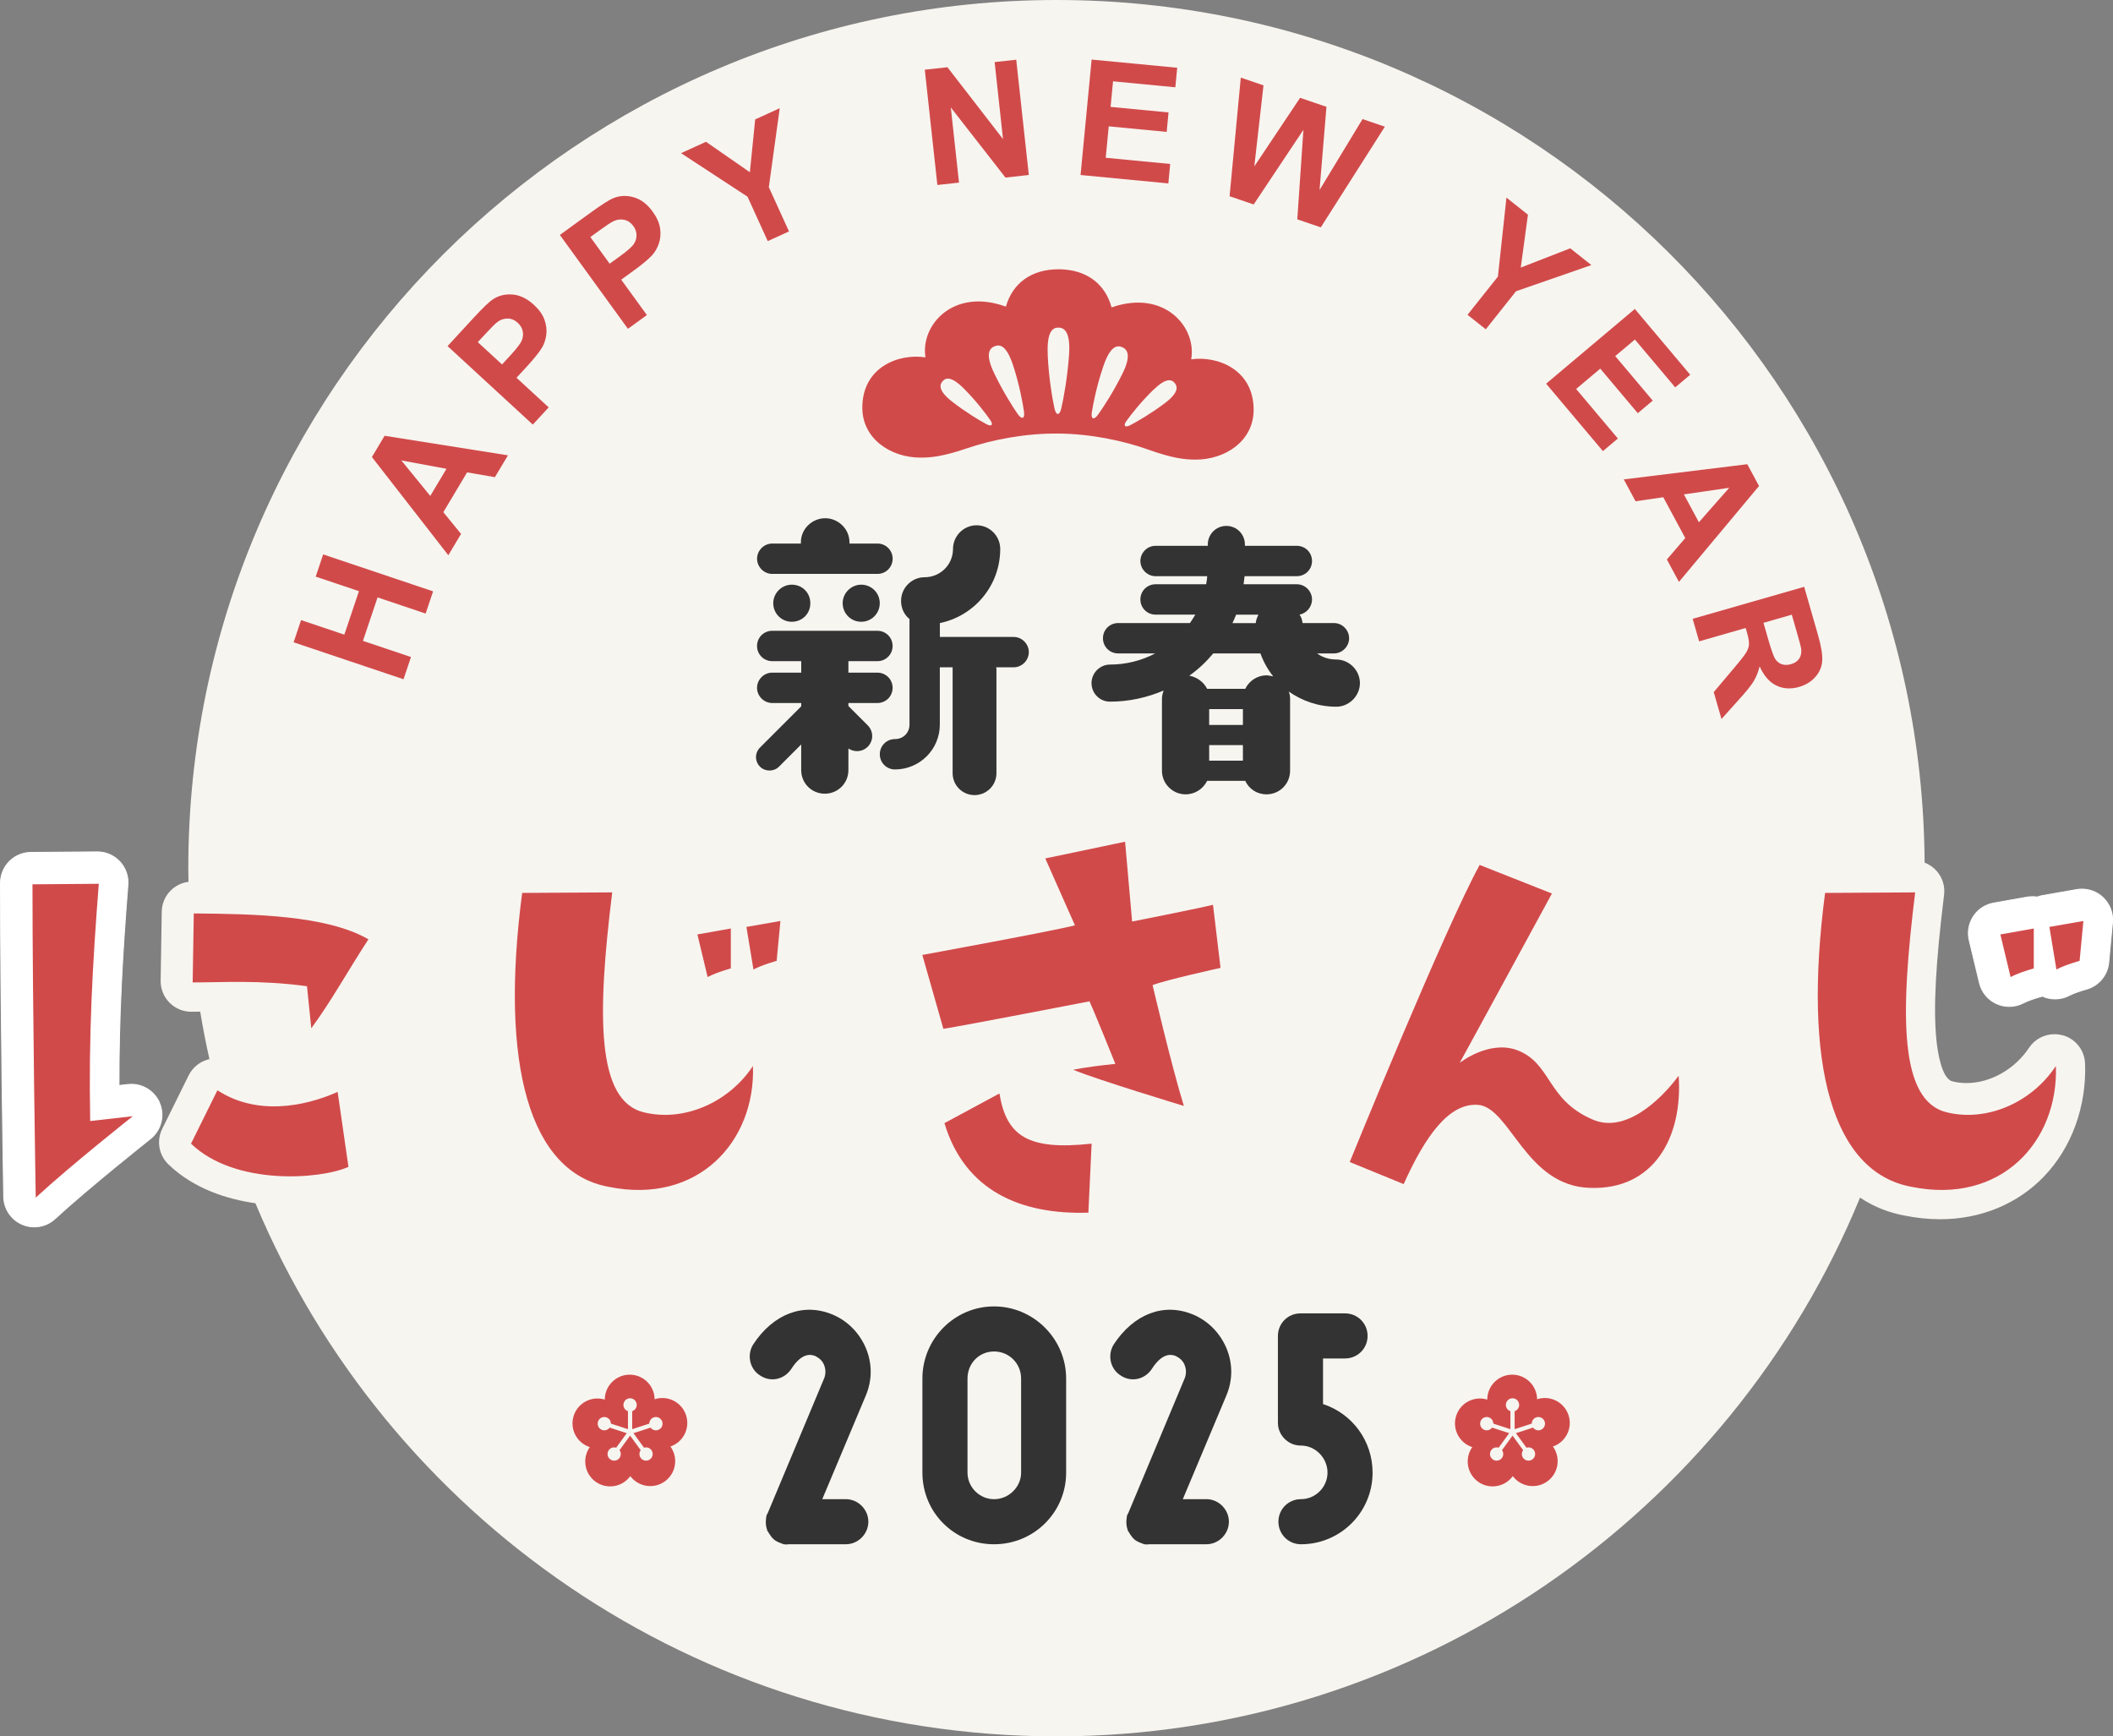
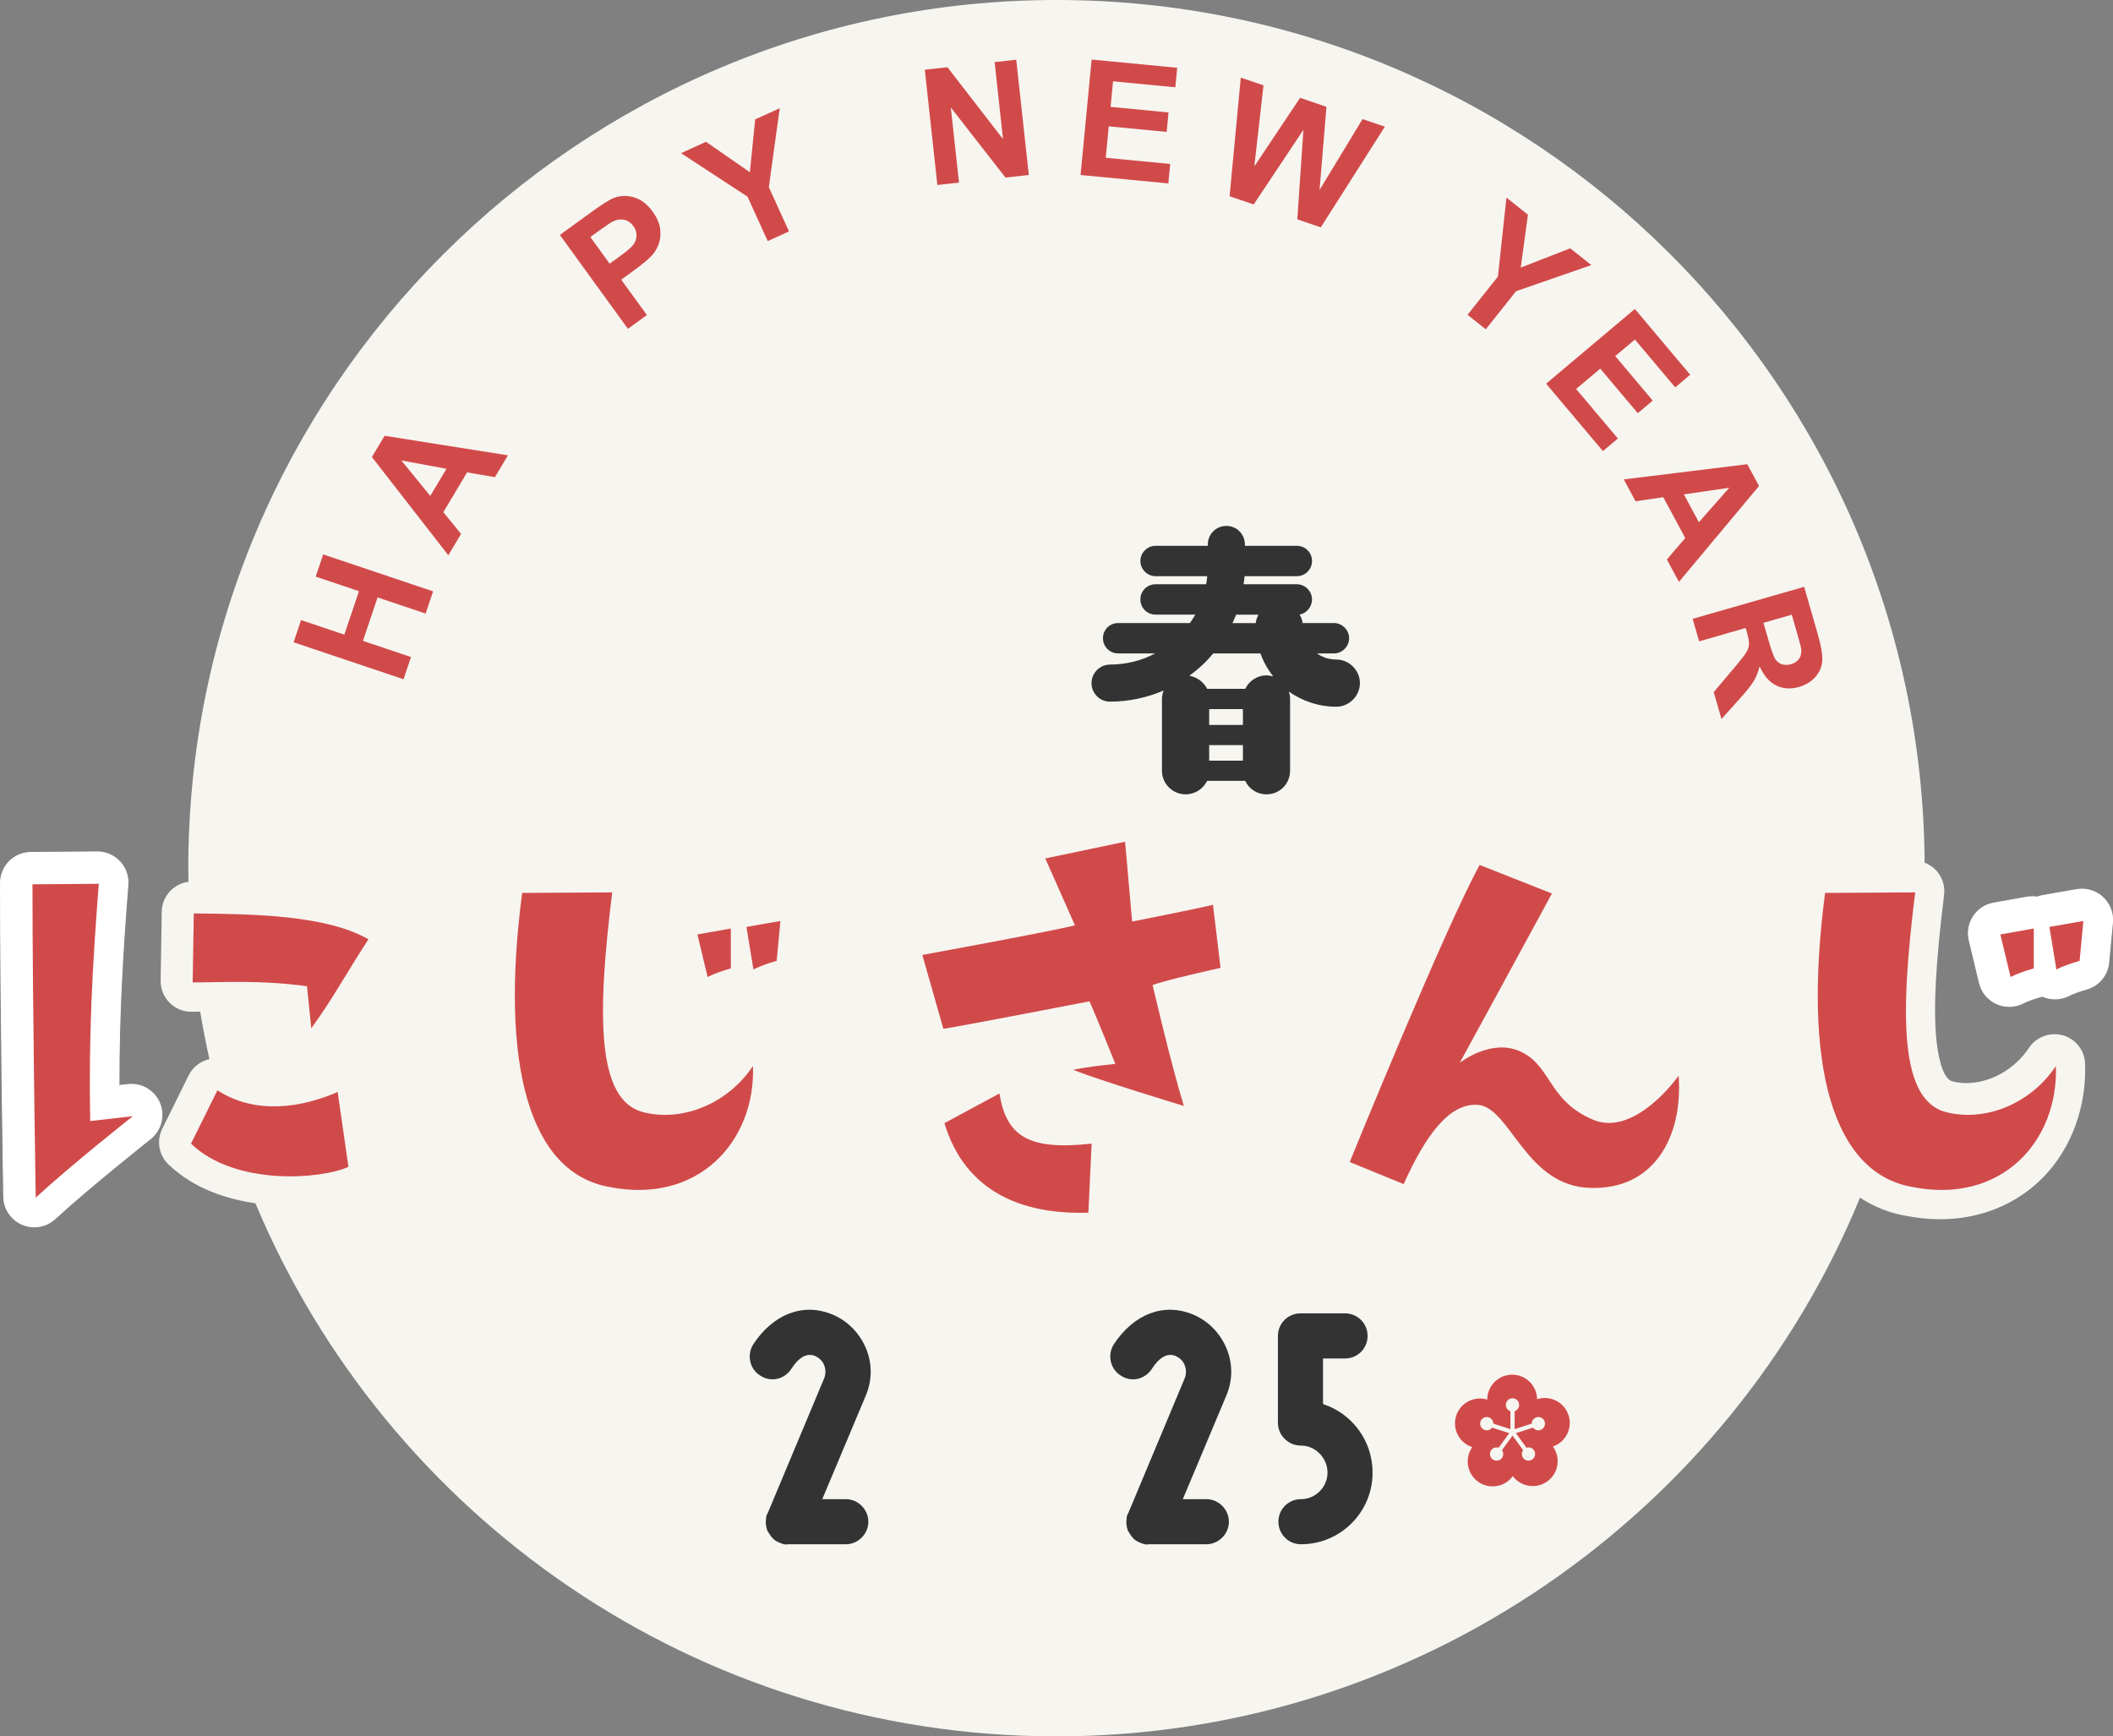
<svg xmlns="http://www.w3.org/2000/svg" id="_レイヤー_1" data-name="レイヤー 1" viewBox="0 0 559.4 459.71">
  <rect x="0" y="0" width="559.4" height="459.71" fill="#808080" stroke="none" />
  <defs>
    <style>
      .cls-1 {
        fill: #d14a4a;
      }

      .cls-2 {
        fill: #f7f5f0;
      }

      .cls-3 {
        fill: #fff;
        stroke: #fff;
        stroke-miterlimit: 10;
        stroke-width: .25px;
      }

      .cls-4 {
        fill: #333;
      }
    </style>
  </defs>
  <g>
    <g>
      <g>
        <path class="cls-3" d="M42.26,292.08c-1.26-3.06-4.23-5.01-7.48-5.01-.3,0-.61.02-.92.05l-2.36.27c-.04-18.4.92-34.81,2.36-53.12.18-2.26-.6-4.49-2.15-6.15-1.53-1.64-3.68-2.58-5.92-2.58-.02,0-.04,0-.07,0l-17.56.14c-4.45.04-8.03,3.65-8.03,8.1,0,31.82.85,82.56.86,83.07.05,3.19,1.98,6.05,4.91,7.31,1.03.44,2.11.65,3.18.65,2,0,3.97-.74,5.49-2.15,8.95-8.26,25.07-21.03,25.23-21.16,2.84-2.24,3.84-6.1,2.46-9.44Z" />
        <path class="cls-3" d="M556.68,237.55c-1.51-1.39-3.48-2.15-5.5-2.15-.46,0-.93.04-1.39.12l-8.99,1.57c-.52.09-1.01.23-1.48.41-.42-.07-.84-.1-1.26-.1-.47,0-.94.04-1.41.12l-8.85,1.57c-2.2.39-4.14,1.67-5.36,3.54-1.22,1.87-1.62,4.16-1.1,6.33l2.71,11.28c.58,2.43,2.26,4.46,4.54,5.49,1.06.48,2.2.72,3.33.72,1.3,0,2.61-.31,3.79-.94,1.1-.58,3.27-1.3,4.46-1.62.18-.05.35-.1.53-.16,1.07.49,2.21.73,3.36.73,1.3,0,2.6-.31,3.79-.94,1.1-.58,3.27-1.3,4.46-1.62,3.25-.88,5.63-3.7,5.95-7.05l1-10.56c.24-2.51-.71-4.99-2.56-6.71Z" />
        <path class="cls-2" d="M546.09,274.1c-.73-.2-1.46-.3-2.19-.3-2.67,0-5.23,1.32-6.75,3.63-3.74,5.65-10.23,9.31-16.53,9.31-1.25,0-2.47-.14-3.64-.43-.02,0-.04,0-.05-.01-2.93-.69-3.97-7.94-4.28-11.02-.84-8.34-.21-20.17,2.03-38.35.29-2.31-.44-4.63-1.99-6.37-.87-.98-1.96-1.71-3.16-2.17C508.74,102.11,406.15,0,279.7,0S49.85,102.91,49.85,229.85c0,1.21.03,2.41.05,3.61-3.94.49-7.02,3.82-7.08,7.9l-.29,18.27c-.03,2.17.8,4.26,2.33,5.81,1.52,1.55,3.6,2.42,5.77,2.42.78,0,1.57,0,2.37-.02.7,4.23,1.52,8.43,2.45,12.58-.13.03-.26.04-.39.08-2.23.61-4.1,2.14-5.12,4.22l-6.99,14.13c-1.57,3.16-.9,6.97,1.64,9.42,6.76,6.51,15.64,9.23,23.03,10.29,34.71,82.9,116.6,141.14,212.1,141.14s178.35-58.94,212.71-142.63c4.01,2.68,8.1,4.06,11.68,4.73,3.24.66,6.45.99,9.56.99,10.66,0,20.4-4,27.4-11.26,7.36-7.63,11.35-18.54,10.94-29.95-.13-3.52-2.51-6.55-5.9-7.5Z" />
      </g>
      <g>
-         <path class="cls-4" d="M212.12,187.01v-.89h-7.68c-2.23,0-4.02-1.87-4.02-4.02s1.79-4.02,4.02-4.02h7.68v-3.04h-7.68c-2.23,0-4.02-1.78-4.02-4.02s1.79-4.02,4.02-4.02h27.85c2.23,0,4.02,1.79,4.02,4.02s-1.78,4.02-4.02,4.02h-7.68v3.04h7.68c2.23,0,4.02,1.78,4.02,4.02s-1.78,4.02-4.02,4.02h-7.68v.8l5.09,5.09c1.61,1.61,1.61,4.11,0,5.71-1.34,1.34-3.48,1.52-5.09.45v5.71c0,3.48-2.77,6.25-6.25,6.25s-6.25-2.77-6.25-6.25v-6.78l-5.89,5.89c-1.34,1.34-3.66,1.34-5,0-1.43-1.43-1.43-3.66,0-5.09l10.89-10.89ZM204.44,143.9h7.59v-.36c0-3.48,2.95-6.34,6.43-6.34s6.43,2.86,6.43,6.34v.36h7.41c2.23,0,4.02,1.79,4.02,4.02s-1.78,4.02-4.02,4.02h-27.85c-2.23,0-4.02-1.87-4.02-4.02s1.79-4.02,4.02-4.02ZM209.62,154.79c2.77,0,4.91,2.14,4.91,4.91s-2.14,4.91-4.91,4.91-4.91-2.23-4.91-4.91,2.23-4.91,4.91-4.91ZM232.91,159.7c0,2.68-2.14,4.91-4.91,4.91s-4.91-2.23-4.91-4.91,2.23-4.91,4.91-4.91,4.91,2.14,4.91,4.91ZM268.35,168.63c2.23,0,4.02,1.87,4.02,4.02s-1.79,4.02-4.02,4.02h-4.64c.09.18.09.36.09.54v27.49c0,3.21-2.59,5.8-5.8,5.8s-5.8-2.59-5.8-5.8v-28.03h-3.39v15.17c0,6.6-5.36,11.87-11.87,11.87-2.23,0-4.02-1.79-4.02-4.02s1.79-4.02,4.02-4.02,3.84-1.7,3.84-3.84v-27.94c-1.43-1.16-2.23-2.86-2.23-4.82,0-3.39,2.77-6.25,6.25-6.25,4.11,0,7.5-3.3,7.5-7.5,0-3.39,2.77-6.25,6.25-6.25s6.25,2.86,6.25,6.25c0,9.73-6.87,17.76-15.98,19.64v3.66h19.55Z" />
        <path class="cls-4" d="M353.77,187.1c-4.73,0-9.01-1.52-12.59-4.02.27.62.36,1.34.36,1.96v19.01c0,3.48-2.77,6.25-6.25,6.25-2.5,0-4.64-1.43-5.62-3.57h-10.09c-1.07,2.14-3.21,3.57-5.71,3.57-3.39,0-6.25-2.77-6.25-6.25v-19.01c0-.8.18-1.52.45-2.23-4.37,1.87-9.19,2.95-14.19,2.95-2.77,0-4.91-2.23-4.91-4.91s2.23-4.91,4.91-4.91c4.28,0,8.39-1.07,11.96-2.95h-9.82c-2.23,0-4.02-1.78-4.02-4.02s1.79-4.02,4.02-4.02h19.01c.45-.71.98-1.43,1.43-2.23h-10.53c-2.23,0-4.02-1.78-4.02-4.02s1.78-4.02,4.02-4.02h13.39c.09-.71.27-1.43.27-2.14h-13.66c-2.23,0-4.02-1.87-4.02-4.02s1.78-4.02,4.02-4.02h13.83v-.36c0-2.68,2.14-4.91,4.91-4.91s4.91,2.23,4.91,4.91v.36h13.75c2.23,0,4.02,1.78,4.02,4.02s-1.79,4.02-4.02,4.02h-13.83c-.09.71-.18,1.43-.27,2.14h14.1c2.23,0,4.02,1.87,4.02,4.02,0,1.96-1.43,3.66-3.3,4.02.45.62.71,1.43.8,2.23h8.3c2.23,0,4.02,1.87,4.02,4.02s-1.79,4.02-4.02,4.02h-4.46c1.43,1.07,3.21,1.61,5.09,1.61,3.39,0,6.25,2.86,6.25,6.25s-2.86,6.25-6.25,6.25ZM314.85,178.89c2.05.36,3.84,1.7,4.73,3.48h10.09c.98-2.05,3.12-3.57,5.62-3.57.63,0,1.25.18,1.79.27-1.43-1.78-2.59-3.84-3.39-6.07h-12.5c-1.87,2.23-3.93,4.19-6.34,5.89ZM320.12,187.73v4.19h8.93v-4.19h-8.93ZM320.12,201.38h8.93v-4.11h-8.93v4.11ZM326.28,164.97h6.16c.09-.8.36-1.52.71-2.23h-5.89c-.36.8-.62,1.52-.98,2.23Z" />
      </g>
      <g>
        <path class="cls-1" d="M106.83,179.83l-29.1-9.78,1.98-5.88,11.45,3.85,3.87-11.51-11.45-3.85,1.98-5.88,29.1,9.78-1.98,5.88-12.72-4.28-3.87,11.51,12.72,4.28-1.98,5.88Z" />
        <path class="cls-1" d="M134.48,120.54l-3.46,5.79-7.36-1.27-6.29,10.54,4.69,5.75-3.37,5.65-20.23-26,3.36-5.63,32.66,5.18ZM118.2,124.11l-11.95-2.21,7.66,9.4,4.29-7.19Z" />
-         <path class="cls-1" d="M141.07,112.42l-22.58-20.79,6.74-7.32c2.55-2.77,4.33-4.48,5.33-5.11,1.53-.98,3.26-1.39,5.2-1.22s3.81,1.09,5.6,2.74c1.39,1.28,2.32,2.6,2.8,3.97.48,1.37.63,2.7.46,3.97-.17,1.27-.54,2.39-1.11,3.35-.79,1.29-2.13,2.96-4.03,5.03l-2.74,2.97,8.52,7.84-4.2,4.56ZM126.5,90.59l6.41,5.9,2.3-2.5c1.65-1.8,2.64-3.11,2.96-3.93.32-.82.39-1.64.2-2.45-.19-.81-.61-1.52-1.28-2.13-.82-.76-1.72-1.14-2.7-1.15-.98,0-1.87.3-2.69.91-.6.45-1.66,1.5-3.17,3.14l-2.03,2.2Z" />
        <path class="cls-1" d="M166.24,87.05l-18.02-24.85,8.05-5.84c3.05-2.21,5.13-3.53,6.24-3.95,1.69-.66,3.47-.71,5.34-.16,1.87.55,3.52,1.82,4.95,3.79,1.11,1.53,1.76,3.01,1.96,4.45.2,1.44.09,2.77-.33,3.98-.42,1.21-1.01,2.23-1.75,3.07-1.03,1.11-2.67,2.48-4.95,4.13l-3.27,2.37,6.8,9.37-5.02,3.64ZM156.29,62.76l5.11,7.05,2.75-1.99c1.98-1.43,3.21-2.52,3.68-3.27.48-.74.71-1.53.68-2.36-.02-.83-.3-1.61-.83-2.34-.66-.9-1.46-1.46-2.42-1.66-.96-.2-1.9-.08-2.82.36-.68.32-1.93,1.14-3.73,2.45l-2.42,1.76Z" />
        <path class="cls-1" d="M203.25,63.83l-5.35-11.76-17.6-11.52,6.61-3.01,11.61,8.06,1.41-13.99,6.5-2.96-2.89,20.9,5.34,11.72-5.62,2.56Z" />
        <path class="cls-1" d="M248.16,48.97l-3.33-30.52,6-.65,14.71,19.02-2.22-20.38,5.72-.63,3.33,30.52-6.18.68-14.47-18.56,2.17,19.9-5.72.62Z" />
        <path class="cls-1" d="M286.07,46.33l2.93-30.56,22.66,2.17-.5,5.17-16.49-1.58-.65,6.77,15.34,1.47-.49,5.15-15.34-1.47-.8,8.32,17.07,1.64-.49,5.15-23.24-2.23Z" />
        <path class="cls-1" d="M325.52,51.97l2.97-31.42,6.01,2.05-2.43,21.45,12.12-18.15,6.98,2.38-1.83,22.03,11.38-18.78,5.91,2.01-16.96,26.65-6.22-2.12,1.62-23.7-13.17,19.76-6.36-2.17Z" />
        <path class="cls-1" d="M388.52,83.34l8.04-10.11,2.26-20.91,5.69,4.52-1.9,14,13.1-5.1,5.59,4.44-19.93,6.92-8.02,10.08-4.84-3.84Z" />
        <path class="cls-1" d="M409.33,101.58l23.48-19.78,14.66,17.41-3.97,3.35-10.67-12.67-5.21,4.38,9.93,11.79-3.96,3.33-9.93-11.79-6.39,5.38,11.05,13.12-3.96,3.33-15.04-17.86Z" />
        <path class="cls-1" d="M444.49,154.06l-3.2-5.94,4.87-5.67-5.82-10.81-7.34,1.07-3.12-5.79,32.7-4.02,3.11,5.77-21.2,25.38ZM449.77,138.26l8.03-9.12-12,1.75,3.97,7.38Z" />
        <path class="cls-1" d="M448.13,163.83l29.51-8.47,3.6,12.54c.91,3.15,1.3,5.52,1.18,7.1-.12,1.58-.73,3-1.84,4.24-1.11,1.25-2.54,2.12-4.28,2.62-2.21.64-4.23.51-6.05-.38-1.82-.89-3.28-2.57-4.4-5.05-.38,1.5-.9,2.8-1.56,3.9-.66,1.1-1.93,2.69-3.82,4.77l-4.72,5.26-2.05-7.12,5.18-6.15c1.86-2.19,3-3.65,3.44-4.39s.67-1.45.71-2.14c.04-.69-.14-1.73-.53-3.09l-.35-1.21-12.32,3.54-1.71-5.96ZM466.87,164.9l1.27,4.41c.82,2.86,1.45,4.61,1.9,5.25.45.64,1.02,1.08,1.73,1.31.71.23,1.5.22,2.39-.03.99-.29,1.72-.78,2.18-1.49.46-.71.63-1.56.51-2.58-.07-.5-.45-1.96-1.15-4.38l-1.34-4.65-7.49,2.15Z" />
      </g>
-       <path class="cls-1" d="M280.04,114.78c-8.63-.07-17.36,1.63-24.01,3.9-6.46,2.2-9.61,2.49-12.49,2.47-7.83-.06-15.31-5.07-15.25-13.31.07-10.71,9.69-14.32,16.72-13.23-1.38-8.56,7.41-18.49,21.29-13.43,1.8-6.3,6.87-9.94,14.06-9.89,7.19.06,12.2,3.77,13.92,10.09,13.94-4.85,22.58,5.2,21.08,13.75,7.04-.99,16.61,2.76,16.53,13.47-.06,8.24-7.61,13.13-15.44,13.08-2.88-.02-6.03-.35-12.46-2.65-6.61-2.37-15.32-4.19-23.95-4.25ZM277.37,93.95c.27,6.03,1.23,11.56,1.79,14.15.24,1.1.58,1.49.88,1.49.31,0,.69-.39.94-1.52.6-2.61,1.61-8.07,2.04-14.08.45-6.29-1.35-7.25-2.81-7.26-1.5-.01-3.11.97-2.83,7.22ZM292.14,96.85c-1.75,5.08-2.73,9.99-3.09,12.33-.15.99.03,1.43.29,1.54.27.11.74-.08,1.34-.92,1.4-1.94,4.11-6.08,6.49-10.89,2.48-5.03,1.19-6.47-.11-7.01-1.34-.55-3.1-.32-4.92,4.94ZM305.31,103.24c-3.29,3.2-5.92,6.57-7.1,8.22-.5.7-.53,1.11-.37,1.29.16.19.59.23,1.38-.18,1.82-.94,5.48-3.06,9.14-5.81,3.83-2.89,3.39-4.48,2.61-5.39-.81-.94-2.24-1.44-5.66,1.88ZM249.55,100.92c-.8.89-1.25,2.48,2.53,5.42,3.62,2.81,7.25,4.98,9.05,5.95.78.42,1.21.39,1.38.21.16-.18.13-.59-.36-1.3-1.15-1.67-3.73-5.08-6.97-8.32-3.37-3.37-4.8-2.89-5.63-1.96ZM263.34,91.66c-1.31.51-2.62,1.93-.21,7,2.3,4.84,4.95,9.02,6.32,10.98.59.85,1.05,1.04,1.33.94.27-.11.45-.55.32-1.54-.33-2.35-1.23-7.27-2.91-12.37-1.75-5.29-3.5-5.54-4.85-5.01Z" />
      <path class="cls-1" d="M389.77,383.12h0c-2.07,2.95-1.41,7.01,1.51,9.14,2.95,2.14,7.08,1.49,9.22-1.46h0c2.16,2.88,6.24,3.5,9.16,1.38,2.95-2.14,3.6-6.27,1.46-9.22h0c3.41-1.16,5.26-4.85,4.14-8.28-1.13-3.47-4.85-5.36-8.32-4.24h0c-.06-3.6-2.98-6.5-6.6-6.5s-6.6,2.95-6.6,6.6h0c-3.44-1.06-7.11.83-8.22,4.26-1.13,3.47.77,7.19,4.24,8.32ZM391.93,376.37c.3-.92,1.29-1.43,2.21-1.13.74.24,1.2.92,1.21,1.66l4.52,1.47v-4.76c-.7-.23-1.2-.89-1.2-1.66,0-.97.79-1.76,1.76-1.76s1.76.79,1.76,1.76c0,.78-.51,1.43-1.2,1.66v4.76l4.53-1.47c0-.74.47-1.42,1.21-1.66.92-.3,1.91.21,2.21,1.13.3.92-.2,1.92-1.13,2.22-.74.24-1.51-.04-1.95-.63l-4.53,1.47,2.8,3.85c.7-.22,1.49,0,1.95.63.57.79.4,1.89-.39,2.46-.78.57-1.89.4-2.45-.39-.46-.63-.43-1.45,0-2.05l-2.8-3.85-2.8,3.85c.43.6.45,1.42,0,2.05-.57.79-1.67.96-2.45.39-.79-.57-.96-1.67-.39-2.46.45-.63,1.25-.86,1.95-.63l2.8-3.85-4.53-1.47c-.44.59-1.21.87-1.95.63-.93-.3-1.43-1.29-1.13-2.22Z" />
-       <path class="cls-1" d="M156.14,383.12h0c-2.07,2.95-1.41,7.01,1.51,9.14,2.95,2.14,7.08,1.49,9.22-1.46h0c2.16,2.88,6.24,3.5,9.16,1.38,2.95-2.14,3.6-6.27,1.46-9.22h0c3.41-1.16,5.26-4.85,4.14-8.28-1.13-3.47-4.85-5.36-8.32-4.24h0c-.06-3.6-2.98-6.5-6.6-6.5s-6.6,2.95-6.6,6.6h0c-3.44-1.06-7.11.83-8.22,4.26-1.13,3.47.77,7.19,4.24,8.32ZM158.31,376.37c.3-.92,1.29-1.43,2.21-1.13.74.24,1.2.92,1.21,1.66l4.52,1.47v-4.76c-.7-.23-1.2-.89-1.2-1.66,0-.97.79-1.76,1.76-1.76s1.76.79,1.76,1.76c0,.78-.51,1.43-1.2,1.66v4.76l4.53-1.47c0-.74.47-1.42,1.21-1.66.92-.3,1.91.21,2.21,1.13.3.92-.2,1.92-1.13,2.22-.74.24-1.51-.04-1.95-.63l-4.53,1.47,2.8,3.85c.7-.22,1.49,0,1.95.63.57.79.4,1.89-.39,2.46-.78.57-1.89.4-2.45-.39-.46-.63-.43-1.45,0-2.05l-2.8-3.85-2.8,3.85c.43.6.45,1.42,0,2.05-.57.79-1.67.96-2.45.39-.79-.57-.96-1.67-.39-2.46.45-.63,1.25-.86,1.95-.63l2.8-3.85-4.53-1.47c-.44.59-1.21.87-1.95.63-.93-.3-1.43-1.29-1.13-2.22Z" />
    </g>
    <g>
      <path class="cls-1" d="M9.46,317.06s-.86-50.82-.86-82.94l17.56-.14c-1.71,21.84-2.71,40.4-2.28,62.81l11.28-1.28s-16.42,12.99-25.7,21.56ZM50.57,302.78l6.99-14.13c10.28,6.71,22.84,4.43,31.83.43l2.86,19.84c-7.14,3.28-29.98,5.14-41.68-6.14ZM51.29,241.83c15.7.14,35.12.43,46.25,6.85-5.42,8.28-9.85,16.42-15.13,23.55l-1.14-11.13c-12.56-1.71-22.41-1-30.26-1l.29-18.27Z" />
      <path class="cls-1" d="M162.08,236.26c-4,32.4-4.28,55.24,8.42,58.24,10.56,2.57,22.41-2.57,28.84-12.28.71,19.99-14.56,36.83-38.26,31.98-20.84-3.85-28.84-32.12-22.84-77.8l23.84-.14ZM193.48,256.39s-3.71,1-6.14,2.28l-2.71-11.28,8.85-1.57v10.56ZM197.62,245.4l8.99-1.57-1,10.56s-3.71,1-6.14,2.28l-1.86-11.28Z" />
      <path class="cls-1" d="M313.41,292.79s-22.7-6.85-29.26-9.56c0,0,2.71-.71,11.13-1.57,0,0-5.28-13.13-6.85-16.56,0,0-33.12,6.42-38.68,7.28l-5.57-19.56s35.83-6.57,40.4-7.85l-7.85-17.7,21.13-4.43,1.86,21.13s17.42-3.43,21.41-4.43l2,16.7s-14.85,3.28-17.99,4.57c0,0,5,21.41,8.28,31.98ZM289,302.78l-.86,18.27c-17.84.57-32.69-5.71-38.11-23.7l14.56-7.85c1.86,11.28,7.57,15.13,24.41,13.28Z" />
      <path class="cls-1" d="M444.41,284.8c1.14,16.27-6.57,30.26-23.41,29.69-17.13-.43-21.13-21.27-29.69-21.98-7.71-.57-13.99,8.28-19.7,20.98l-14.28-5.85s25.27-62.1,34.4-78.65l19.13,7.57s-22.41,41.25-24.41,44.82c0,0,7.57-6,14.99-3.43,9.42,3.43,7.85,13.13,20.13,18.41,8.56,3.85,17.99-5,22.84-11.56Z" />
      <path class="cls-1" d="M507.03,236.26c-4,32.4-4.28,55.24,8.42,58.24,10.56,2.57,22.41-2.57,28.83-12.28.71,19.99-14.56,36.83-38.26,31.98-20.84-3.85-28.84-32.12-22.84-77.8l23.84-.14ZM538.43,256.39s-3.71,1-6.14,2.28l-2.71-11.28,8.85-1.57v10.56ZM542.57,245.4l8.99-1.57-1,10.56s-3.71,1-6.14,2.28l-1.86-11.28Z" />
    </g>
  </g>
  <g>
    <path class="cls-4" d="M220.34,347.99c4.11,1.72,7.16,4.9,8.88,8.88,1.72,4.11,1.72,8.48,0,12.59l-11.53,27.44h6.23c3.31,0,5.97,2.78,5.97,5.97s-2.65,5.97-5.97,5.97h-15.25c-.4.13-.8,0-1.19,0-.79-.27-1.46-.53-2.12-.93-.26-.13-.4-.27-.53-.4s-.27-.27-.4-.4-.26-.27-.4-.53c-.13-.13-.26-.27-.26-.4-.13-.13-.27-.26-.27-.4-.13-.26-.26-.4-.4-.53,0-.26,0-.4-.13-.53,0-.27-.13-.4-.13-.66-.13-.66-.13-1.46,0-2.25,0-.4.13-.8.4-1.19l14.98-35.79c.4-1.06.4-2.25,0-3.31-.4-1.19-1.33-1.99-2.39-2.52-.79-.27-3.31-1.33-6.36,3.45-1.86,2.78-5.44,3.58-8.22,1.72-2.78-1.72-3.58-5.44-1.86-8.22,5.3-8.09,13.26-11.14,20.95-7.95Z" />
-     <path class="cls-4" d="M244.2,389.88v-24.92c0-10.47,8.48-19.09,18.96-19.09s19.09,8.62,19.09,19.09v24.92c0,10.47-8.48,18.96-19.09,18.96s-18.96-8.48-18.96-18.96ZM256.14,389.88c0,3.85,3.18,7.03,7.03,7.03s7.16-3.18,7.16-7.03v-24.92c0-3.98-3.18-7.16-7.16-7.16s-7.03,3.18-7.03,7.16v24.92Z" />
    <path class="cls-4" d="M315.79,347.99c4.11,1.72,7.16,4.9,8.88,8.88,1.72,4.11,1.72,8.48,0,12.59l-11.53,27.44h6.23c3.31,0,5.97,2.78,5.97,5.97s-2.65,5.97-5.97,5.97h-15.25c-.4.13-.8,0-1.19,0-.79-.27-1.46-.53-2.12-.93-.26-.13-.4-.27-.53-.4s-.27-.27-.4-.4-.26-.27-.4-.53c-.13-.13-.26-.27-.26-.4-.13-.13-.27-.26-.27-.4-.13-.26-.26-.4-.4-.53,0-.26,0-.4-.13-.53,0-.27-.13-.4-.13-.66-.13-.66-.13-1.46,0-2.25,0-.4.13-.8.4-1.19l14.98-35.79c.4-1.06.4-2.25,0-3.31-.4-1.19-1.33-1.99-2.39-2.52-.79-.27-3.31-1.33-6.36,3.45-1.86,2.78-5.44,3.58-8.22,1.72-2.78-1.72-3.58-5.44-1.86-8.22,5.3-8.09,13.26-11.14,20.95-7.95Z" />
    <path class="cls-4" d="M350.26,359.66v12.06c7.69,2.52,13.12,9.68,13.12,18.16,0,10.47-8.48,18.96-18.96,18.96-3.31,0-5.97-2.65-5.97-5.97s2.65-5.97,5.97-5.97c3.84,0,7.03-3.18,7.03-7.03s-3.18-7.16-7.03-7.16c-1.33,0-2.52-.4-3.45-1.06-1.59-1.06-2.65-2.92-2.65-4.9v-23.07c0-3.31,2.65-5.97,5.97-5.97h11.8c3.31,0,5.97,2.65,5.97,5.97s-2.65,5.97-5.97,5.97h-5.83Z" />
  </g>
</svg>